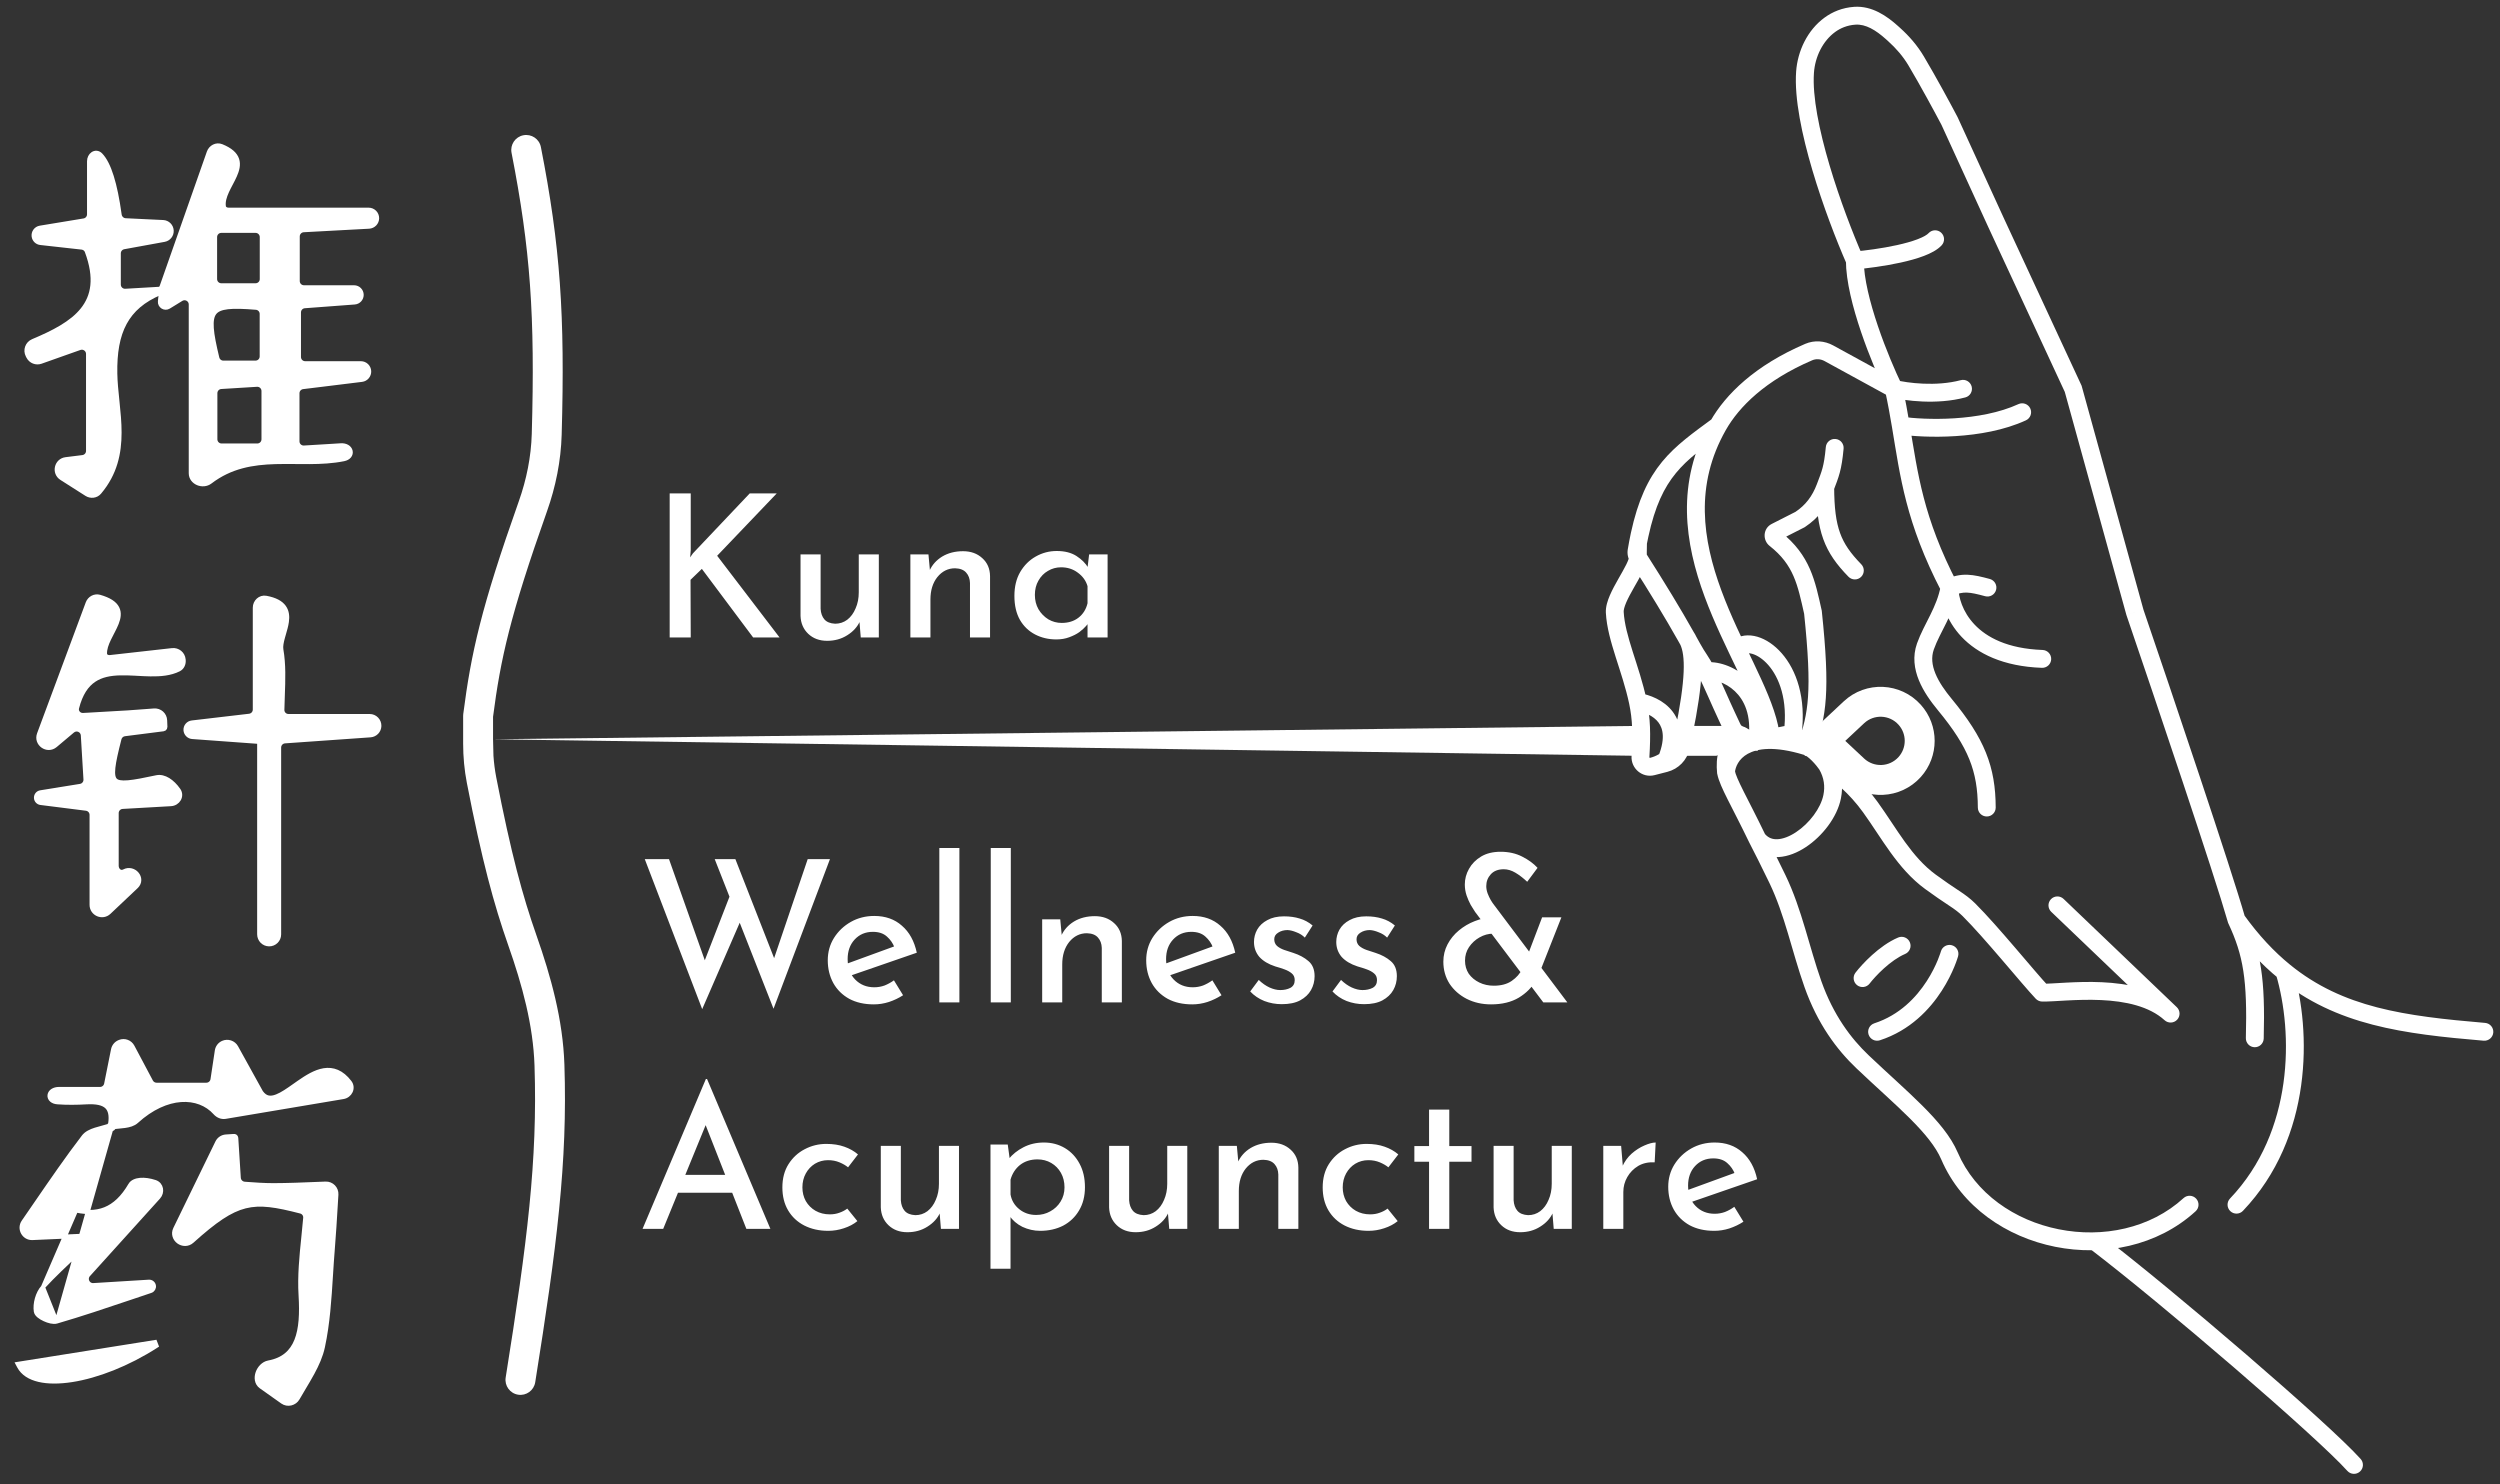
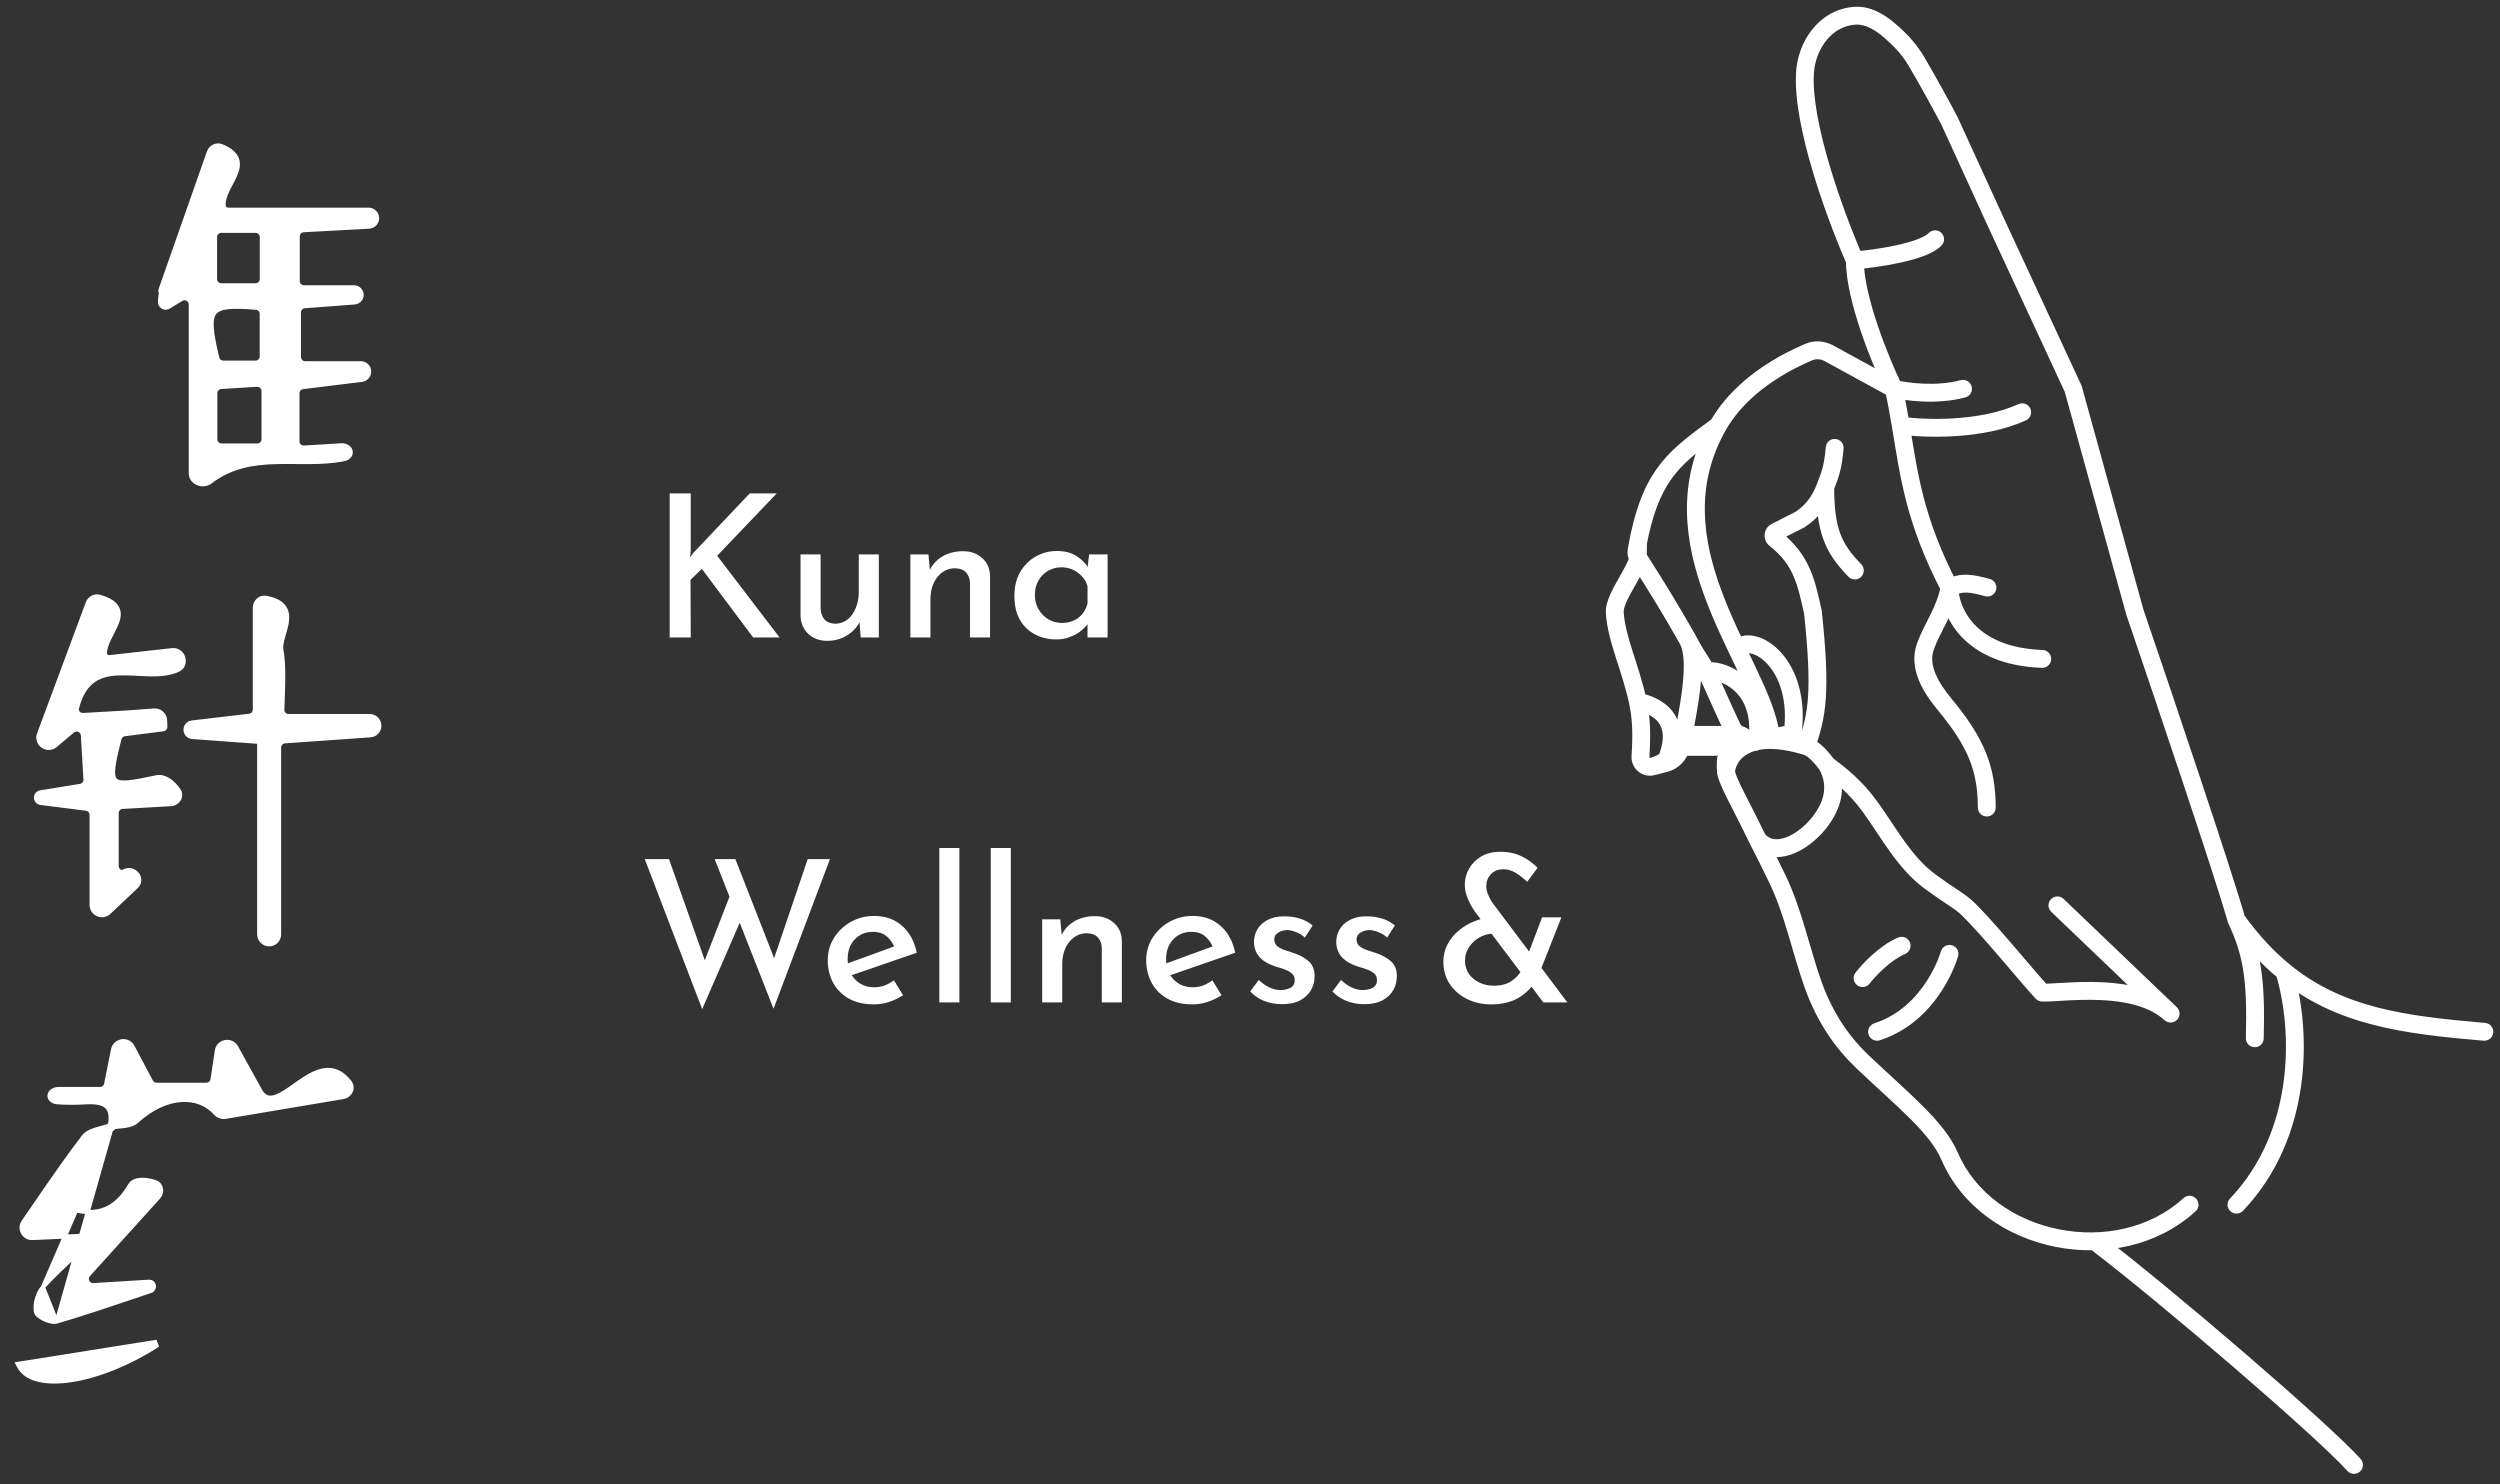
<svg xmlns="http://www.w3.org/2000/svg" width="160" height="95" viewBox="0 0 160 95" fill="none">
  <rect x="0" y="0" width="160" height="95" fill="#333333" stroke="none" />
-   <path fill-rule="evenodd" clip-rule="evenodd" d="M33.494 8.657C34.013 8.555 34.516 8.893 34.617 9.412C35.855 15.737 36.166 20.134 35.947 27.822C35.899 29.504 35.564 31.155 35.008 32.723C32.642 39.402 32.035 42.176 31.555 45.876V46.459V47.313L31.581 48.373C31.613 48.836 31.672 49.296 31.759 49.748C32.706 54.624 33.45 57.351 34.336 59.87C35.257 62.489 36.027 65.257 36.122 68.139C36.329 74.398 35.635 79.804 34.254 88.466C34.17 88.988 33.68 89.344 33.158 89.26C32.636 89.177 32.28 88.686 32.363 88.164C33.743 79.512 34.409 74.263 34.209 68.202C34.123 65.608 33.427 63.056 32.53 60.505C31.604 57.871 30.838 55.048 29.88 50.113C29.719 49.282 29.641 48.435 29.641 47.594V45.814C29.641 45.773 29.644 45.733 29.649 45.692C30.151 41.793 30.792 38.889 33.203 32.084C33.699 30.685 33.991 29.231 34.033 27.767C34.249 20.192 33.944 15.94 32.739 9.78C32.637 9.261 32.975 8.758 33.494 8.657ZM104.86 48.373L31.555 47.313L104.86 46.459V48.373ZM121.508 46.385C120.931 45.74 119.936 45.696 119.303 46.288L118.098 47.416L119.303 48.544C119.936 49.135 120.931 49.091 121.508 48.447C122.034 47.86 122.034 46.971 121.508 46.385ZM116.319 46.459L117.996 44.89C119.411 43.565 121.64 43.663 122.934 45.107C124.112 46.421 124.112 48.411 122.934 49.725C121.64 51.168 119.411 51.266 117.996 49.942L116.319 48.373H115.504V46.459H116.319Z" fill="white" />
  <path d="M107.932 46.459V48.373H109.836C110.382 48.163 111.674 47.805 112.479 48.058L112.788 47.21L111.788 46.599C111.638 46.507 111.465 46.459 111.289 46.459H107.932Z" fill="white" />
  <path fill-rule="evenodd" clip-rule="evenodd" d="M107.906 40.744C107.962 40.828 108.014 40.919 108.06 41.019C108.009 40.928 107.958 40.836 107.906 40.744ZM104.822 35.35C104.791 35.146 104.794 34.938 104.833 34.732C104.825 34.927 104.822 35.132 104.822 35.35Z" fill="#D9D9D9" />
  <path d="M126.582 51.686C126.583 52.002 126.84 52.257 127.156 52.255C127.471 52.254 127.726 51.997 127.725 51.681L126.582 51.686ZM158.952 66.605C159.266 66.631 159.543 66.398 159.57 66.084C159.596 65.769 159.363 65.492 159.048 65.466L158.952 66.605ZM143.135 58.863L142.585 59.019L142.598 59.063L142.617 59.105L143.135 58.863ZM143.735 66.436C143.727 66.751 143.976 67.014 144.291 67.022C144.607 67.031 144.869 66.781 144.878 66.466L143.735 66.436ZM127.048 38.157C127.352 38.24 127.666 38.06 127.749 37.755C127.832 37.451 127.652 37.137 127.347 37.054L127.048 38.157ZM124.767 73.982L125.293 73.757L124.767 73.982ZM117.99 28.716C118.019 28.402 117.788 28.123 117.473 28.094C117.159 28.065 116.881 28.297 116.852 28.611L117.99 28.716ZM115.21 33.247L115.469 33.757L115.499 33.741L115.527 33.722L115.21 33.247ZM109.957 27.238L110.454 27.52L110.454 27.52L109.957 27.238ZM104.934 34.236L104.375 34.115L104.375 34.115L104.934 34.236ZM108.298 41.45L108.8 41.176L108.8 41.176L108.298 41.45ZM115.607 47.759L115.44 48.306L115.448 48.308L115.455 48.31L115.607 47.759ZM116.029 39.185L116.597 39.126L116.594 39.093L116.587 39.06L116.029 39.185ZM110.517 45.84L111.034 45.597L111.034 45.597L110.517 45.84ZM107.906 40.744L107.408 41.024L107.408 41.024L107.906 40.744ZM113.235 46.541L112.677 46.663L112.677 46.664L113.235 46.541ZM112.621 47.308L112.45 46.762L112.379 46.785L112.316 46.825L112.621 47.308ZM112.467 47.405L112.507 47.975L112.651 47.965L112.772 47.888L112.467 47.405ZM110.868 46.592L111.387 46.351L111.387 46.351L110.868 46.592ZM107.749 46.976L107.19 46.861L107.19 46.861L107.749 46.976ZM104.99 48.424L104.419 48.389L104.419 48.389L104.99 48.424ZM104.822 35.35L105.394 35.349L105.394 35.349L104.822 35.35ZM119.204 67.957L118.81 68.371L118.81 68.371L119.204 67.957ZM114.015 47.089L113.892 46.531L113.892 46.531L114.015 47.089ZM113.236 46.541L113.794 46.42L113.794 46.418L113.236 46.541ZM103.346 39.185L103.916 39.155L103.916 39.155L103.346 39.185ZM116.815 31.187L116.281 30.984L116.281 30.984L116.815 31.187ZM118.302 36.911C118.522 37.137 118.884 37.142 119.11 36.922C119.336 36.701 119.34 36.339 119.12 36.113L118.302 36.911ZM124.767 7.739L125.287 7.501L125.28 7.487L125.273 7.473L124.767 7.739ZM127.776 14.311L127.257 14.549L127.258 14.551L127.776 14.311ZM132.684 24.883L133.235 24.731L133.222 24.685L133.202 24.642L132.684 24.883ZM136.634 39.185L136.083 39.337L136.088 39.354L136.093 39.37L136.634 39.185ZM146.206 62.188L146.567 61.745L146.567 61.745L146.206 62.188ZM142.721 76.706C142.503 76.935 142.512 77.296 142.741 77.514C142.969 77.732 143.331 77.723 143.549 77.494L142.721 76.706ZM124.268 15.698C124.482 15.465 124.467 15.104 124.234 14.89C124.002 14.676 123.641 14.691 123.427 14.924L124.268 15.698ZM121.649 27.238L121.086 27.332L121.086 27.332L121.649 27.238ZM129.658 26.902C129.945 26.77 130.07 26.431 129.939 26.144C129.807 25.857 129.467 25.732 129.181 25.863L129.658 26.902ZM125.781 25.435C126.086 25.354 126.267 25.041 126.186 24.735C126.104 24.43 125.791 24.249 125.486 24.331L125.781 25.435ZM130.684 42.741C131 42.752 131.265 42.506 131.276 42.19C131.288 41.875 131.041 41.61 130.726 41.598L130.684 42.741ZM150.23 94.137C150.441 94.372 150.802 94.391 151.037 94.18C151.272 93.97 151.292 93.608 151.081 93.373L150.23 94.137ZM140.519 77.522C140.752 77.309 140.769 76.948 140.556 76.715C140.343 76.482 139.981 76.465 139.748 76.678L140.519 77.522ZM130.705 63.528L130.289 63.92C130.394 64.031 130.54 64.096 130.693 64.099L130.705 63.528ZM138.919 64.872L138.535 65.295C138.767 65.505 139.124 65.49 139.338 65.261C139.551 65.033 139.541 64.675 139.314 64.459L138.919 64.872ZM132.069 57.53C131.841 57.312 131.479 57.32 131.261 57.548C131.043 57.776 131.051 58.138 131.279 58.356L132.069 57.53ZM125.318 61.199C125.403 60.895 125.225 60.58 124.92 60.495C124.616 60.411 124.301 60.589 124.217 60.893L125.318 61.199ZM119.956 65.492C119.655 65.59 119.491 65.912 119.589 66.212C119.687 66.512 120.01 66.676 120.31 66.579L119.956 65.492ZM118.751 62.251C118.558 62.502 118.606 62.861 118.856 63.053C119.106 63.245 119.465 63.198 119.657 62.947L118.751 62.251ZM121.927 61.054C122.218 60.931 122.354 60.596 122.23 60.305C122.107 60.014 121.772 59.878 121.481 60.002L121.927 61.054ZM104.825 44.916L104.266 45.035L104.825 44.916ZM110.463 49.414L109.894 49.47L109.896 49.497L109.902 49.523L110.463 49.414ZM112.467 53.673L111.953 53.922L111.956 53.929L111.96 53.936L112.467 53.673ZM112.534 53.76L112.104 54.137L112.534 53.76ZM126.003 58.217L126.406 57.812L126.003 58.217ZM125.086 57.5L125.399 57.022L125.086 57.5ZM121.22 2.208L120.838 2.633L121.22 2.208ZM122.635 3.901L123.126 3.609L122.635 3.901ZM115.757 22.533L115.531 22.008L115.757 22.533ZM117.115 1.583L116.779 1.121L117.115 1.583ZM121.078 2.081L120.697 2.506L121.078 2.081ZM107.574 47.806L107.015 47.685L107.574 47.806ZM123.552 56.439L123.214 56.9L123.552 56.439ZM113.611 34.492L113.964 34.043L113.611 34.492ZM113.648 34.041L113.907 34.551L113.907 34.551L113.648 34.041ZM116.023 62.975L115.485 63.165L116.023 62.975ZM113.757 56.261L113.242 56.509L113.757 56.261ZM124.472 45.098L124.913 44.734L124.472 45.098ZM123.227 41.369L123.766 41.561L123.227 41.369ZM104.741 35.251L104.178 35.155L104.741 35.251ZM127.725 51.681C127.72 50.391 127.547 49.281 127.097 48.168C126.65 47.061 125.943 45.982 124.913 44.734L124.031 45.462C125.023 46.663 125.651 47.64 126.037 48.596C126.42 49.544 126.577 50.504 126.582 51.686L127.725 51.681ZM123.766 41.561C123.964 41.003 124.252 40.493 124.568 39.852C124.874 39.233 125.18 38.535 125.33 37.707L124.205 37.504C124.084 38.174 123.833 38.758 123.543 39.347C123.263 39.914 122.917 40.537 122.689 41.178L123.766 41.561ZM142.617 59.105C143.579 61.16 143.832 62.719 143.735 66.436L144.878 66.466C144.977 62.663 144.721 60.903 143.653 58.621L142.617 59.105ZM125.011 38.123C125.347 37.964 125.604 37.916 125.879 37.926C126.179 37.936 126.521 38.014 127.048 38.157L127.347 37.054C126.83 36.914 126.368 36.799 125.918 36.783C125.444 36.767 125.008 36.861 124.524 37.089L125.011 38.123ZM105.493 34.357C105.919 32.383 106.504 31.195 107.258 30.278C108.028 29.34 108.996 28.655 110.296 27.698L109.618 26.777C108.361 27.703 107.256 28.48 106.375 29.552C105.477 30.645 104.829 32.014 104.375 34.115L105.493 34.357ZM114.367 47.381C114.453 47.453 114.61 47.604 114.788 47.776C114.946 47.929 115.137 48.115 115.249 48.205L115.965 47.314C115.905 47.266 115.766 47.132 115.583 46.955C115.421 46.798 115.226 46.609 115.099 46.503L114.367 47.381ZM115.461 39.245C115.728 41.802 115.794 43.398 115.713 44.596C115.633 45.776 115.409 46.585 115.067 47.572L116.147 47.946C116.508 46.903 116.764 45.99 116.853 44.673C116.941 43.375 116.867 41.7 116.597 39.126L115.461 39.245ZM113.258 34.941C114.803 36.156 115.046 37.42 115.471 39.311L116.587 39.06C116.169 37.201 115.867 35.538 113.964 34.043L113.258 34.941ZM113.907 34.551L115.469 33.757L114.951 32.738L113.389 33.532L113.907 34.551ZM105.304 35.347C105.333 35.181 105.37 34.967 105.394 34.84L104.272 34.625C104.245 34.766 104.206 34.99 104.178 35.155L105.304 35.347ZM105.394 34.84C105.426 34.673 105.459 34.513 105.493 34.357L104.375 34.115C104.34 34.281 104.305 34.45 104.272 34.625L105.394 34.84ZM109.46 26.955C107.217 30.902 107.841 34.786 109.093 38.18C109.717 39.872 110.508 41.47 111.189 42.898C111.88 44.349 112.444 45.599 112.677 46.663L113.794 46.419C113.528 45.204 112.901 43.835 112.221 42.407C111.529 40.956 110.767 39.415 110.166 37.784C108.967 34.535 108.45 31.046 110.454 27.52L109.46 26.955ZM112.316 46.825L112.162 46.921L112.772 47.888L112.926 47.791L112.316 46.825ZM112.427 46.834C112.285 46.844 112.042 46.798 111.8 46.681C111.548 46.559 111.42 46.422 111.387 46.351L110.35 46.833C110.544 47.25 110.947 47.538 111.303 47.71C111.669 47.887 112.112 48.002 112.507 47.975L112.427 46.834ZM111.387 46.351C111.267 46.094 111.15 45.843 111.034 45.597L110 46.084C110.115 46.328 110.232 46.578 110.35 46.833L111.387 46.351ZM108.8 41.176C108.72 41.031 108.64 40.886 108.559 40.741L107.561 41.297C107.641 41.441 107.719 41.583 107.797 41.725L108.8 41.176ZM107.541 41.258C107.69 41.583 107.791 42.102 107.753 43.007C107.715 43.908 107.542 45.141 107.19 46.861L108.309 47.091C108.666 45.347 108.853 44.045 108.895 43.055C108.936 42.069 108.837 41.342 108.579 40.78L107.541 41.258ZM107.19 46.861C107.026 47.659 106.409 48.295 105.606 48.502L105.891 49.609C107.103 49.297 108.055 48.331 108.309 47.091L107.19 46.861ZM105.606 48.502C105.598 48.504 105.594 48.503 105.591 48.502C105.587 48.501 105.582 48.499 105.576 48.494C105.57 48.489 105.566 48.483 105.563 48.478C105.561 48.474 105.56 48.468 105.56 48.459L104.419 48.389C104.371 49.182 105.108 49.81 105.891 49.609L105.606 48.502ZM105.387 35.264C105.366 35.122 105.368 34.979 105.394 34.84L104.272 34.625C104.22 34.897 104.217 35.17 104.257 35.435L105.387 35.264ZM125.293 73.757C124.849 72.723 124.014 71.743 123.025 70.757C122.044 69.776 120.814 68.698 119.598 67.542L118.81 68.371C120.085 69.582 121.239 70.588 122.218 71.565C123.189 72.535 123.89 73.386 124.242 74.207L125.293 73.757ZM119.598 67.542C118.46 66.462 117.332 64.961 116.562 62.784L115.485 63.165C116.32 65.528 117.556 67.179 118.81 68.371L119.598 67.542ZM114.137 47.647C114.13 47.649 114.167 47.641 114.265 47.666C114.357 47.688 114.47 47.731 114.596 47.792C114.848 47.915 115.097 48.083 115.249 48.205L115.965 47.314C115.756 47.146 115.435 46.929 115.095 46.764C114.924 46.681 114.735 46.605 114.542 46.556C114.356 46.51 114.125 46.48 113.892 46.531L114.137 47.647ZM113.794 46.418L113.793 46.418L112.677 46.664L112.678 46.665L113.794 46.418ZM103.916 39.155C103.911 39.047 103.952 38.852 104.081 38.551C104.205 38.265 104.378 37.948 104.567 37.615C104.75 37.293 104.952 36.947 105.104 36.639C105.243 36.358 105.402 35.992 105.396 35.654L104.253 35.672C104.253 35.671 104.252 35.71 104.221 35.803C104.191 35.891 104.144 36.001 104.079 36.133C103.946 36.402 103.768 36.706 103.573 37.051C103.384 37.384 103.182 37.749 103.032 38.099C102.887 38.436 102.755 38.834 102.775 39.216L103.916 39.155ZM104.343 35.971C105.604 37.945 106.569 39.535 107.408 41.024L108.404 40.464C107.552 38.95 106.574 37.341 105.307 35.355L104.343 35.971ZM107.432 41.064C107.471 41.121 107.507 41.185 107.541 41.258L108.579 40.78C108.52 40.652 108.454 40.534 108.38 40.424L107.432 41.064ZM104.262 34.709C104.254 34.913 104.25 35.127 104.251 35.35L105.394 35.349C105.393 35.138 105.397 34.94 105.404 34.755L104.262 34.709ZM105.396 35.654C105.395 35.55 105.394 35.448 105.394 35.349L104.251 35.35C104.251 35.455 104.252 35.563 104.253 35.672L105.396 35.654ZM114.624 46.381C114.363 46.432 114.119 46.481 113.892 46.531L114.137 47.647C114.35 47.6 114.583 47.554 114.843 47.503L114.624 46.381ZM108.132 47.928C108.195 47.638 108.254 47.359 108.309 47.091L107.19 46.861C107.136 47.124 107.078 47.399 107.015 47.685L108.132 47.928ZM108.559 40.741C108.508 40.649 108.456 40.556 108.404 40.464L107.408 41.024C107.459 41.116 107.51 41.207 107.561 41.297L108.559 40.741ZM112.677 46.663C112.679 46.674 112.678 46.679 112.678 46.681C112.677 46.684 112.675 46.69 112.668 46.698C112.655 46.714 112.625 46.735 112.581 46.738L112.661 47.878C113.354 47.829 113.965 47.202 113.794 46.42L112.677 46.663ZM112.467 46.833H111.244V47.976H112.467V46.833ZM111.763 47.166C111.635 46.888 111.51 46.616 111.387 46.351L110.35 46.833C110.473 47.096 110.597 47.366 110.724 47.643L111.763 47.166ZM112.791 47.853C112.789 47.854 112.803 47.85 112.843 47.842C112.879 47.835 112.925 47.827 112.981 47.818C113.093 47.8 113.228 47.781 113.372 47.762C113.638 47.726 113.968 47.684 114.137 47.647L113.892 46.531C113.784 46.554 113.526 46.588 113.219 46.629C113.076 46.648 112.928 46.669 112.802 46.689C112.688 46.707 112.55 46.731 112.45 46.762L112.791 47.853ZM115.527 33.722C116.411 33.132 116.978 32.367 117.349 31.39L116.281 30.984C115.985 31.763 115.559 32.327 114.892 32.772L115.527 33.722ZM117.349 31.39C117.506 30.977 117.641 30.641 117.746 30.246C117.853 29.845 117.928 29.392 117.99 28.716L116.852 28.611C116.793 29.252 116.726 29.635 116.642 29.952C116.555 30.276 116.448 30.543 116.281 30.984L117.349 31.39ZM116.243 31.189C116.249 32.563 116.363 33.601 116.689 34.501C117.018 35.413 117.547 36.137 118.302 36.911L119.12 36.113C118.432 35.407 118.018 34.818 117.764 34.113C117.505 33.395 117.392 32.511 117.386 31.184L116.243 31.189ZM115.531 22.008C112.327 23.382 110.442 25.228 109.46 26.955L110.454 27.52C111.295 26.04 112.972 24.349 115.982 23.058L115.531 22.008ZM121.479 24.381L117.319 22.105L116.771 23.108L120.93 25.384L121.479 24.381ZM121.719 24.633C121.312 23.795 120.698 22.378 120.187 20.87C119.671 19.348 119.282 17.797 119.282 16.668H118.139C118.139 17.996 118.582 19.696 119.105 21.238C119.633 22.795 120.265 24.256 120.69 25.132L121.719 24.633ZM119.234 16.439C118.587 14.96 117.742 12.776 117.088 10.568C116.428 8.34 115.986 6.162 116.092 4.663L114.952 4.582C114.831 6.303 115.328 8.651 115.992 10.892C116.661 13.153 117.524 15.382 118.187 16.897L119.234 16.439ZM120.697 2.506L120.838 2.633L121.602 1.783L121.46 1.655L120.697 2.506ZM124.248 7.977L127.257 14.549L128.296 14.073L125.287 7.501L124.248 7.977ZM127.258 14.551L132.165 25.123L133.202 24.642L128.295 14.07L127.258 14.551ZM132.133 25.035L136.083 39.337L137.185 39.033L133.235 24.731L132.133 25.035ZM136.093 39.37C137.902 44.669 141.724 55.991 142.585 59.019L143.685 58.707C142.813 55.642 138.978 44.282 137.175 39.001L136.093 39.37ZM142.671 59.196C143.677 60.598 144.73 61.724 145.845 62.631L146.567 61.745C145.539 60.908 144.553 59.859 143.599 58.53L142.671 59.196ZM145.845 62.631C149.532 65.632 153.808 66.169 158.952 66.605L159.048 65.466C153.884 65.028 149.949 64.497 146.567 61.745L145.845 62.631ZM145.658 62.351C146.77 66.095 146.811 72.411 142.721 76.706L143.549 77.494C148.029 72.789 147.929 65.984 146.754 62.025L145.658 62.351ZM118.759 17.238C119.48 17.176 120.606 17.034 121.653 16.803C122.176 16.687 122.694 16.547 123.136 16.377C123.56 16.215 123.99 15.999 124.268 15.698L123.427 14.924C123.337 15.022 123.116 15.161 122.728 15.31C122.358 15.451 121.901 15.578 121.407 15.687C120.421 15.904 119.347 16.041 118.663 16.099L118.759 17.238ZM125.275 37.343C123.068 33.088 122.748 30.327 122.213 27.143L121.086 27.332C121.619 30.51 121.961 33.437 124.26 37.869L125.275 37.343ZM122.213 27.143C122.085 26.382 121.945 25.595 121.763 24.761L120.646 25.005C120.822 25.812 120.959 26.578 121.086 27.332L122.213 27.143ZM121.568 27.803C122.358 27.917 123.687 28.005 125.154 27.911C126.617 27.819 128.263 27.543 129.658 26.902L129.181 25.863C127.964 26.422 126.476 26.682 125.082 26.771C123.693 26.859 122.443 26.774 121.731 26.672L121.568 27.803ZM121.066 25.437C121.88 25.641 123.939 25.926 125.781 25.435L125.486 24.331C123.899 24.754 122.053 24.506 121.343 24.328L121.066 25.437ZM124.196 37.607C124.198 38.468 124.546 39.709 125.544 40.761C126.555 41.825 128.19 42.651 130.684 42.741L130.726 41.598C128.477 41.517 127.144 40.786 126.373 39.973C125.589 39.148 125.34 38.194 125.339 37.605L124.196 37.607ZM133.718 79.896C136.062 81.684 139.7 84.697 143.005 87.544C146.322 90.402 149.26 93.056 150.23 94.137L151.081 93.373C150.051 92.226 147.05 89.52 143.751 86.678C140.44 83.825 136.782 80.795 134.411 78.987L133.718 79.896ZM124.242 74.207C125.546 77.249 128.424 79.172 131.535 79.795C134.646 80.417 138.075 79.757 140.519 77.522L139.748 76.678C137.621 78.624 134.582 79.239 131.76 78.674C128.938 78.109 126.419 76.384 125.293 73.757L124.242 74.207ZM130.693 64.099C131.078 64.107 131.669 64.063 132.3 64.029C132.952 63.995 133.698 63.969 134.465 64.004C136.024 64.075 137.547 64.397 138.535 65.295L139.304 64.449C138.006 63.271 136.136 62.936 134.517 62.862C133.694 62.824 132.904 62.853 132.24 62.888C131.553 62.924 131.046 62.964 130.717 62.957L130.693 64.099ZM139.314 64.459L132.069 57.53L131.279 58.356L138.524 65.285L139.314 64.459ZM124.767 61.046C124.217 60.893 124.217 60.893 124.217 60.892C124.217 60.892 124.217 60.892 124.217 60.892C124.217 60.892 124.217 60.892 124.217 60.892C124.217 60.892 124.217 60.892 124.217 60.892C124.217 60.893 124.216 60.894 124.216 60.897C124.214 60.902 124.212 60.91 124.208 60.922C124.201 60.945 124.189 60.982 124.173 61.03C124.141 61.126 124.09 61.268 124.017 61.444C123.872 61.796 123.643 62.278 123.309 62.794C122.64 63.829 121.575 64.964 119.956 65.492L120.31 66.579C122.262 65.943 123.514 64.583 124.269 63.414C124.648 62.828 124.908 62.281 125.074 61.88C125.157 61.678 125.217 61.513 125.256 61.395C125.276 61.336 125.291 61.289 125.301 61.256C125.306 61.24 125.31 61.226 125.313 61.217C125.314 61.212 125.315 61.208 125.316 61.205C125.317 61.203 125.317 61.202 125.317 61.201C125.318 61.201 125.318 61.2 125.318 61.2C125.318 61.2 125.318 61.199 125.318 61.199C125.318 61.199 125.318 61.199 124.767 61.046ZM119.657 62.947C119.828 62.725 120.16 62.347 120.576 61.972C120.996 61.594 121.47 61.248 121.927 61.054L121.481 60.002C120.859 60.265 120.275 60.704 119.811 61.123C119.343 61.545 118.964 61.974 118.751 62.251L119.657 62.947ZM125.6 58.622C126.3 59.318 127.232 60.385 128.116 61.416C128.987 62.432 129.819 63.421 130.289 63.92L131.121 63.136C130.675 62.663 129.875 61.711 128.984 60.672C128.105 59.647 127.143 58.544 126.406 57.812L125.6 58.622ZM111.614 41.885C111.686 41.824 111.852 41.76 112.155 41.849C112.453 41.937 112.821 42.164 113.171 42.563C113.86 43.352 114.436 44.78 114.166 46.869L115.3 47.015C115.605 44.649 114.966 42.88 114.031 41.811C113.569 41.282 113.023 40.914 112.478 40.753C111.938 40.594 111.331 40.625 110.873 41.015L111.614 41.885ZM111.034 45.597C110.665 44.816 110.091 43.46 109.71 42.707L108.69 43.223C109.072 43.978 109.586 45.206 110 46.084L111.034 45.597ZM109.71 42.707C109.524 42.339 109.379 42.111 109.238 41.894C109.101 41.684 108.974 41.494 108.8 41.176L107.797 41.725C107.995 42.087 108.146 42.311 108.28 42.518C108.41 42.717 108.53 42.906 108.69 43.223L109.71 42.707ZM109.282 43.53C109.643 43.478 110.405 43.644 111.031 44.237C111.622 44.796 112.109 45.759 111.901 47.33L113.034 47.48C113.286 45.577 112.696 44.239 111.817 43.407C110.973 42.607 109.871 42.29 109.118 42.399L109.282 43.53ZM105.56 48.459C105.649 47.001 105.631 45.963 105.384 44.798L104.266 45.035C104.482 46.056 104.505 46.978 104.419 48.389L105.56 48.459ZM105.384 44.798C105.147 43.683 104.788 42.636 104.492 41.702C104.19 40.748 103.957 39.918 103.916 39.155L102.775 39.216C102.824 40.142 103.102 41.098 103.402 42.047C103.709 43.017 104.044 43.991 104.266 45.035L105.384 44.798ZM105.891 49.609L106.711 49.398L106.426 48.291L105.606 48.502L105.891 49.609ZM104.722 45.479C105.239 45.574 105.82 45.808 106.143 46.24C106.429 46.622 106.625 47.314 106.047 48.611L107.091 49.077C107.775 47.542 107.673 46.376 107.058 45.555C106.481 44.784 105.559 44.47 104.928 44.354L104.722 45.479ZM117.451 2.046C117.789 1.8 118.218 1.614 118.749 1.578L118.672 0.437C117.905 0.489 117.273 0.762 116.779 1.121L117.451 2.046ZM125.273 7.473C124.828 6.627 123.905 4.92 123.126 3.609L122.144 4.193C122.908 5.479 123.82 7.167 124.262 8.005L125.273 7.473ZM111.031 49.359C110.944 48.47 111.151 48.067 111.471 47.929L111.016 46.88C109.941 47.346 109.801 48.52 109.894 49.47L111.031 49.359ZM111.033 49.454C111.058 49.094 111.27 48.567 111.862 48.241C112.46 47.911 113.551 47.728 115.44 48.306L115.774 47.213C113.726 46.586 112.282 46.704 111.31 47.24C110.333 47.778 109.941 48.681 109.892 49.374L111.033 49.454ZM125.399 57.022C124.96 56.734 124.425 56.37 123.889 55.977L123.214 56.9C123.769 57.306 124.32 57.682 124.773 57.979L125.399 57.022ZM116.58 49.405C117.403 50.022 118.33 50.734 119.236 51.988L120.162 51.319C119.151 49.919 118.108 49.122 117.265 48.49L116.58 49.405ZM117.393 48.624C117.26 48.43 117.032 48.139 116.766 47.873C116.518 47.625 116.158 47.319 115.759 47.209L115.455 48.31C115.549 48.336 115.73 48.454 115.958 48.682C116.168 48.891 116.352 49.126 116.452 49.271L117.393 48.624ZM109.902 49.523C109.988 49.967 110.241 50.506 110.572 51.167C110.918 51.858 111.377 52.73 111.953 53.922L112.982 53.425C112.403 52.225 111.928 51.321 111.594 50.655C111.246 49.96 111.074 49.566 111.024 49.305L109.902 49.523ZM116.427 49.233C116.745 49.784 116.808 50.333 116.698 50.878L117.818 51.105C117.98 50.304 117.882 49.469 117.418 48.662L116.427 49.233ZM111.993 53.992C112.026 54.041 112.063 54.09 112.104 54.137L112.963 53.383C112.957 53.375 112.949 53.366 112.942 53.354L111.993 53.992ZM111.96 53.936C112.259 54.514 112.744 55.474 113.242 56.509L114.272 56.014C113.769 54.967 113.279 53.997 112.975 53.41L111.96 53.936ZM116.698 50.878C116.527 51.723 115.805 52.691 114.943 53.26C114.519 53.541 114.108 53.692 113.766 53.71C113.446 53.727 113.181 53.631 112.963 53.383L112.104 54.137C112.578 54.676 113.197 54.885 113.827 54.852C114.436 54.819 115.042 54.565 115.574 54.214C116.625 53.519 117.574 52.315 117.818 51.105L116.698 50.878ZM126.406 57.812C126.09 57.498 125.739 57.244 125.399 57.022L124.773 57.979C125.086 58.183 125.364 58.388 125.6 58.622L126.406 57.812ZM120.838 2.633C121.354 3.096 121.8 3.615 122.144 4.193L123.126 3.609C122.714 2.915 122.188 2.309 121.602 1.783L120.838 2.633ZM115.982 23.058C116.226 22.953 116.517 22.969 116.771 23.108L117.319 22.105C116.778 21.809 116.12 21.755 115.531 22.008L115.982 23.058ZM105.606 48.502C105.598 48.504 105.594 48.503 105.591 48.502C105.587 48.501 105.582 48.499 105.576 48.494C105.57 48.489 105.566 48.483 105.563 48.478C105.561 48.474 105.56 48.468 105.56 48.459L104.419 48.389C104.371 49.182 105.108 49.81 105.891 49.609L105.606 48.502ZM116.092 4.663C116.164 3.63 116.66 2.621 117.451 2.046L116.779 1.121C115.67 1.927 115.044 3.272 114.952 4.582L116.092 4.663ZM121.46 1.655C120.774 1.039 119.818 0.36 118.672 0.437L118.749 1.578C119.399 1.534 120.045 1.92 120.697 2.506L121.46 1.655ZM107.015 47.685C106.951 47.979 106.724 48.214 106.426 48.291L106.711 49.398C107.421 49.215 107.975 48.651 108.132 47.928L107.015 47.685ZM123.889 55.977C123.122 55.416 122.503 54.694 121.916 53.883C121.623 53.477 121.342 53.055 121.054 52.622C120.767 52.192 120.473 51.75 120.162 51.319L119.236 51.988C119.532 52.398 119.814 52.822 120.102 53.255C120.389 53.685 120.681 54.126 120.99 54.552C121.608 55.407 122.308 56.237 123.214 56.9L123.889 55.977ZM113.964 34.043C114.118 34.164 114.13 34.438 113.907 34.551L113.389 33.532C112.82 33.821 112.797 34.58 113.258 34.941L113.964 34.043ZM116.562 62.784C116.174 61.686 115.872 60.569 115.526 59.417C115.184 58.277 114.805 57.122 114.272 56.014L113.242 56.509C113.734 57.533 114.094 58.619 114.431 59.745C114.765 60.858 115.084 62.032 115.485 63.165L116.562 62.784ZM124.913 44.734C124.478 44.208 124.092 43.659 123.867 43.108C123.645 42.565 123.591 42.053 123.766 41.561L122.689 41.178C122.393 42.01 122.515 42.821 122.809 43.54C123.099 44.251 123.571 44.904 124.031 45.462L124.913 44.734ZM104.178 35.155C104.129 35.439 104.189 35.73 104.343 35.971L105.307 35.355C105.304 35.352 105.304 35.349 105.304 35.347L104.178 35.155Z" fill="white" />
  <path d="M44.207 35.213L44.169 35.671L44.346 35.416L47.984 31.576H49.713L45.898 35.569L49.891 40.796H48.2L44.919 36.408L44.194 37.108L44.207 40.796H42.859V31.576H44.207V35.213ZM52.938 41.012C52.447 41.012 52.044 40.864 51.73 40.567C51.417 40.27 51.251 39.889 51.234 39.422V35.48H52.519V38.965C52.536 39.244 52.616 39.469 52.76 39.639C52.905 39.808 53.133 39.901 53.447 39.918C53.735 39.918 53.994 39.834 54.223 39.664C54.452 39.486 54.63 39.244 54.757 38.939C54.893 38.634 54.961 38.291 54.961 37.909V35.48H56.245V40.796H55.088L54.986 39.55L55.037 39.753C54.876 40.118 54.604 40.419 54.223 40.656C53.85 40.893 53.422 41.012 52.938 41.012ZM59.421 35.48L59.535 36.714L59.484 36.536C59.654 36.154 59.925 35.849 60.298 35.62C60.68 35.391 61.125 35.277 61.634 35.277C62.134 35.277 62.545 35.425 62.867 35.722C63.189 36.01 63.355 36.392 63.363 36.866V40.796H62.079V37.311C62.07 37.04 61.99 36.82 61.837 36.65C61.685 36.472 61.447 36.379 61.125 36.37C60.676 36.37 60.298 36.557 59.993 36.93C59.696 37.303 59.548 37.782 59.548 38.367V40.796H58.264V35.48H59.421ZM67.605 40.923C67.105 40.923 66.651 40.817 66.245 40.605C65.838 40.393 65.516 40.084 65.278 39.677C65.041 39.261 64.922 38.748 64.922 38.138C64.922 37.544 65.045 37.036 65.291 36.612C65.545 36.179 65.876 35.849 66.283 35.62C66.698 35.383 67.147 35.264 67.631 35.264C68.139 35.264 68.559 35.37 68.89 35.582C69.22 35.794 69.475 36.048 69.653 36.345L69.576 36.548L69.704 35.48H70.886V40.796H69.602V39.448L69.729 39.766C69.695 39.834 69.623 39.931 69.513 40.058C69.403 40.185 69.259 40.317 69.081 40.453C68.903 40.58 68.686 40.69 68.432 40.783C68.186 40.876 67.91 40.923 67.605 40.923ZM67.949 39.867C68.373 39.867 68.729 39.757 69.017 39.537C69.314 39.308 69.509 38.998 69.602 38.608V37.515C69.5 37.167 69.293 36.879 68.979 36.65C68.674 36.421 68.317 36.307 67.91 36.307C67.605 36.307 67.326 36.383 67.071 36.536C66.817 36.68 66.613 36.888 66.461 37.159C66.308 37.422 66.232 37.727 66.232 38.074C66.232 38.413 66.308 38.719 66.461 38.99C66.622 39.261 66.834 39.477 67.097 39.639C67.359 39.791 67.644 39.867 67.949 39.867Z" fill="white" />
  <path d="M41.265 54.984H42.816L45.233 61.813L45.004 61.724L46.81 57.069L47.42 58.875L44.94 64.585L41.265 54.984ZM45.741 54.984H47.064L49.696 61.711L49.429 61.66L51.693 54.984H53.117L49.506 64.56L45.741 54.984ZM55.928 64.28C55.317 64.28 54.792 64.161 54.351 63.924C53.91 63.678 53.571 63.343 53.333 62.919C53.096 62.487 52.977 61.999 52.977 61.457C52.977 60.931 53.109 60.456 53.372 60.032C53.643 59.6 54.003 59.257 54.453 59.002C54.902 58.748 55.402 58.621 55.953 58.621C56.665 58.621 57.255 58.829 57.721 59.244C58.196 59.651 58.514 60.227 58.675 60.974L54.338 62.474L54.033 61.737L57.517 60.465L57.25 60.643C57.149 60.372 56.987 60.138 56.767 59.943C56.547 59.74 56.246 59.638 55.864 59.638C55.389 59.638 54.999 59.803 54.694 60.134C54.398 60.456 54.249 60.872 54.249 61.38C54.249 61.923 54.41 62.36 54.732 62.69C55.054 63.021 55.462 63.186 55.953 63.186C56.182 63.186 56.403 63.148 56.614 63.072C56.826 62.987 57.026 62.877 57.212 62.741L57.797 63.695C57.526 63.873 57.225 64.017 56.894 64.127C56.572 64.229 56.25 64.28 55.928 64.28ZM60.117 54.272H61.401V64.153H60.117V54.272ZM63.408 54.272H64.692V64.153H63.408V54.272ZM67.856 58.837L67.971 60.071L67.92 59.893C68.089 59.511 68.361 59.206 68.734 58.977C69.115 58.748 69.56 58.634 70.069 58.634C70.569 58.634 70.98 58.782 71.302 59.079C71.625 59.367 71.79 59.748 71.799 60.223V64.153H70.514V60.668C70.505 60.397 70.425 60.177 70.272 60.007C70.12 59.829 69.882 59.736 69.56 59.727C69.111 59.727 68.734 59.914 68.428 60.287C68.132 60.66 67.983 61.139 67.983 61.724V64.153H66.699V58.837H67.856ZM76.308 64.28C75.697 64.28 75.171 64.161 74.731 63.924C74.29 63.678 73.951 63.343 73.713 62.919C73.476 62.487 73.357 61.999 73.357 61.457C73.357 60.931 73.489 60.456 73.751 60.032C74.023 59.6 74.383 59.257 74.832 59.002C75.282 58.748 75.782 58.621 76.333 58.621C77.045 58.621 77.634 58.829 78.101 59.244C78.576 59.651 78.894 60.227 79.055 60.974L74.718 62.474L74.413 61.737L77.897 60.465L77.63 60.643C77.528 60.372 77.367 60.138 77.147 59.943C76.927 59.74 76.626 59.638 76.244 59.638C75.769 59.638 75.379 59.803 75.074 60.134C74.777 60.456 74.629 60.872 74.629 61.38C74.629 61.923 74.79 62.36 75.112 62.69C75.434 63.021 75.841 63.186 76.333 63.186C76.562 63.186 76.782 63.148 76.994 63.072C77.206 62.987 77.406 62.877 77.592 62.741L78.177 63.695C77.906 63.873 77.605 64.017 77.274 64.127C76.952 64.229 76.63 64.28 76.308 64.28ZM82.035 64.267C81.645 64.267 81.272 64.2 80.916 64.064C80.56 63.92 80.259 63.716 80.013 63.453L80.56 62.716C80.781 62.928 81.01 63.089 81.247 63.199C81.493 63.309 81.722 63.364 81.934 63.364C82.18 63.364 82.396 63.318 82.582 63.224C82.769 63.123 82.862 62.957 82.862 62.728C82.862 62.542 82.798 62.398 82.671 62.296C82.552 62.194 82.4 62.11 82.213 62.042C82.027 61.974 81.828 61.91 81.616 61.851C81.175 61.707 80.836 61.503 80.598 61.241C80.369 60.969 80.255 60.651 80.255 60.287C80.255 60.007 80.323 59.744 80.458 59.498C80.603 59.244 80.819 59.041 81.107 58.888C81.395 58.727 81.751 58.646 82.175 58.646C82.548 58.646 82.883 58.693 83.18 58.786C83.477 58.871 83.752 59.019 84.007 59.231L83.51 60.007C83.358 59.854 83.176 59.74 82.964 59.664C82.76 59.579 82.574 59.532 82.404 59.524C82.175 59.524 81.976 59.579 81.806 59.689C81.637 59.791 81.552 59.931 81.552 60.109C81.552 60.287 81.611 60.431 81.73 60.541C81.849 60.643 82.001 60.728 82.188 60.795C82.383 60.855 82.578 60.918 82.773 60.986C83.163 61.113 83.485 61.287 83.739 61.508C84.002 61.728 84.134 62.05 84.134 62.474C84.134 62.796 84.057 63.093 83.905 63.364C83.752 63.636 83.519 63.856 83.205 64.026C82.9 64.187 82.51 64.267 82.035 64.267ZM87.301 64.267C86.911 64.267 86.538 64.2 86.182 64.064C85.826 63.92 85.525 63.716 85.279 63.453L85.826 62.716C86.046 62.928 86.275 63.089 86.513 63.199C86.758 63.309 86.987 63.364 87.199 63.364C87.445 63.364 87.661 63.318 87.848 63.224C88.034 63.123 88.128 62.957 88.128 62.728C88.128 62.542 88.064 62.398 87.937 62.296C87.818 62.194 87.666 62.11 87.479 62.042C87.293 61.974 87.093 61.91 86.881 61.851C86.441 61.707 86.101 61.503 85.864 61.241C85.635 60.969 85.521 60.651 85.521 60.287C85.521 60.007 85.588 59.744 85.724 59.498C85.868 59.244 86.085 59.041 86.373 58.888C86.661 58.727 87.017 58.646 87.441 58.646C87.814 58.646 88.149 58.693 88.446 58.786C88.742 58.871 89.018 59.019 89.272 59.231L88.776 60.007C88.624 59.854 88.441 59.74 88.229 59.664C88.026 59.579 87.839 59.532 87.67 59.524C87.441 59.524 87.242 59.579 87.072 59.689C86.903 59.791 86.818 59.931 86.818 60.109C86.818 60.287 86.877 60.431 86.996 60.541C87.115 60.643 87.267 60.728 87.454 60.795C87.649 60.855 87.844 60.918 88.039 60.986C88.429 61.113 88.751 61.287 89.005 61.508C89.268 61.728 89.399 62.05 89.399 62.474C89.399 62.796 89.323 63.093 89.171 63.364C89.018 63.636 88.785 63.856 88.471 64.026C88.166 64.187 87.776 64.267 87.301 64.267ZM100.31 64.153C100.234 64.153 100.111 64.153 99.941 64.153C99.772 64.153 99.598 64.153 99.42 64.153C99.242 64.153 99.089 64.153 98.962 64.153C98.835 64.153 98.771 64.153 98.771 64.153L94.409 58.367C94.333 58.248 94.24 58.099 94.129 57.921C94.028 57.735 93.939 57.531 93.862 57.311C93.786 57.082 93.748 56.849 93.748 56.611C93.748 56.255 93.837 55.92 94.015 55.607C94.193 55.285 94.452 55.022 94.791 54.818C95.13 54.615 95.545 54.513 96.037 54.513C96.554 54.513 97.012 54.615 97.411 54.818C97.817 55.022 98.148 55.264 98.403 55.543L97.741 56.434C97.478 56.188 97.224 55.993 96.978 55.849C96.732 55.704 96.487 55.632 96.241 55.632C95.885 55.632 95.609 55.738 95.414 55.95C95.219 56.162 95.121 56.416 95.121 56.713C95.121 56.866 95.151 57.023 95.21 57.184C95.27 57.336 95.333 57.472 95.401 57.591C95.469 57.701 95.511 57.769 95.528 57.794L100.31 64.153ZM95.579 59.753C95.266 59.753 94.969 59.833 94.689 59.994C94.418 60.147 94.193 60.355 94.015 60.617C93.846 60.872 93.761 61.16 93.761 61.482C93.761 61.796 93.841 62.076 94.002 62.322C94.172 62.559 94.397 62.745 94.676 62.881C94.956 63.017 95.266 63.085 95.605 63.085C96.071 63.085 96.453 62.983 96.749 62.779C97.055 62.567 97.275 62.317 97.411 62.029L98.263 62.779C98.042 63.195 97.69 63.551 97.207 63.848C96.724 64.136 96.13 64.28 95.427 64.28C94.85 64.28 94.329 64.161 93.862 63.924C93.405 63.687 93.04 63.364 92.769 62.957C92.506 62.542 92.374 62.071 92.374 61.546C92.374 61.147 92.464 60.779 92.642 60.439C92.82 60.1 93.061 59.803 93.367 59.549C93.672 59.295 94.011 59.096 94.384 58.952C94.765 58.799 95.155 58.718 95.554 58.71L95.579 59.753ZM98.695 58.71H99.929L98.415 62.55L97.461 61.953L98.695 58.71Z" fill="white" />
-   <path d="M41.124 78.646L45.176 69.057H45.252L49.304 78.646H47.767L44.82 71.14L45.773 70.517L42.445 78.646H41.124ZM43.576 75.191H46.878L47.335 76.334H43.182L43.576 75.191ZM54.873 78.151C54.635 78.345 54.348 78.498 54.009 78.608C53.679 78.718 53.344 78.773 53.005 78.773C52.43 78.773 51.917 78.659 51.469 78.43C51.028 78.201 50.685 77.88 50.44 77.465C50.194 77.05 50.072 76.559 50.072 75.992C50.072 75.416 50.203 74.92 50.465 74.505C50.728 74.091 51.071 73.773 51.494 73.553C51.926 73.324 52.387 73.21 52.879 73.21C53.319 73.21 53.704 73.269 54.034 73.388C54.373 73.506 54.665 73.671 54.911 73.883L54.276 74.709C54.132 74.59 53.95 74.484 53.73 74.391C53.509 74.298 53.264 74.251 52.993 74.251C52.688 74.251 52.409 74.328 52.154 74.48C51.909 74.632 51.714 74.84 51.57 75.103C51.426 75.365 51.354 75.661 51.354 75.992C51.354 76.313 51.426 76.605 51.57 76.868C51.723 77.13 51.93 77.338 52.193 77.49C52.464 77.643 52.768 77.719 53.107 77.719C53.327 77.719 53.531 77.685 53.717 77.617C53.911 77.549 54.081 77.461 54.225 77.35L54.873 78.151ZM58.073 78.862C57.582 78.862 57.179 78.714 56.866 78.417C56.553 78.121 56.388 77.74 56.371 77.274V73.337H57.654V76.817C57.67 77.097 57.751 77.321 57.895 77.49C58.039 77.66 58.267 77.753 58.581 77.77C58.869 77.77 59.127 77.685 59.355 77.516C59.584 77.338 59.762 77.097 59.889 76.792C60.024 76.487 60.092 76.144 60.092 75.763V73.337H61.375V78.646H60.219L60.117 77.401L60.168 77.605C60.007 77.969 59.736 78.269 59.355 78.506C58.983 78.743 58.555 78.862 58.073 78.862ZM66.566 78.773C66.177 78.773 65.8 78.688 65.436 78.519C65.08 78.341 64.801 78.1 64.597 77.795L64.674 77.401V81.199H63.391V73.248H64.496L64.674 74.556L64.547 74.188C64.801 73.875 65.118 73.621 65.499 73.426C65.889 73.223 66.325 73.121 66.808 73.121C67.307 73.121 67.756 73.24 68.154 73.477C68.552 73.714 68.865 74.048 69.094 74.48C69.322 74.903 69.437 75.403 69.437 75.979C69.437 76.555 69.31 77.054 69.055 77.478C68.81 77.892 68.471 78.214 68.04 78.443C67.608 78.663 67.117 78.773 66.566 78.773ZM66.312 77.757C66.642 77.757 66.943 77.681 67.214 77.528C67.493 77.376 67.713 77.168 67.874 76.906C68.044 76.635 68.128 76.33 68.128 75.992C68.128 75.644 68.052 75.335 67.9 75.064C67.747 74.793 67.54 74.582 67.277 74.429C67.015 74.277 66.723 74.201 66.401 74.201C65.961 74.201 65.588 74.319 65.283 74.556C64.987 74.793 64.784 75.107 64.674 75.496V76.449C64.742 76.83 64.928 77.143 65.233 77.389C65.537 77.634 65.897 77.757 66.312 77.757ZM72.684 78.862C72.192 78.862 71.79 78.714 71.477 78.417C71.164 78.121 70.999 77.74 70.982 77.274V73.337H72.264V76.817C72.281 77.097 72.362 77.321 72.506 77.49C72.65 77.66 72.878 77.753 73.192 77.77C73.48 77.77 73.738 77.685 73.966 77.516C74.195 77.338 74.373 77.097 74.5 76.792C74.635 76.487 74.703 76.144 74.703 75.763V73.337H75.986V78.646H74.83L74.728 77.401L74.779 77.605C74.618 77.969 74.347 78.269 73.966 78.506C73.594 78.743 73.166 78.862 72.684 78.862ZM79.158 73.337L79.272 74.569L79.221 74.391C79.391 74.01 79.662 73.705 80.034 73.477C80.415 73.248 80.86 73.134 81.368 73.134C81.867 73.134 82.278 73.282 82.6 73.578C82.921 73.866 83.087 74.247 83.095 74.721V78.646H81.812V75.166C81.804 74.895 81.723 74.675 81.571 74.505C81.418 74.328 81.181 74.235 80.86 74.226C80.411 74.226 80.034 74.412 79.729 74.785C79.433 75.157 79.285 75.636 79.285 76.22V78.646H78.002V73.337H79.158ZM89.453 78.151C89.216 78.345 88.928 78.498 88.589 78.608C88.259 78.718 87.924 78.773 87.586 78.773C87.01 78.773 86.498 78.659 86.049 78.43C85.609 78.201 85.266 77.88 85.02 77.465C84.775 77.05 84.652 76.559 84.652 75.992C84.652 75.416 84.783 74.92 85.045 74.505C85.308 74.091 85.651 73.773 86.074 73.553C86.506 73.324 86.968 73.21 87.459 73.21C87.899 73.21 88.284 73.269 88.614 73.388C88.953 73.506 89.245 73.671 89.491 73.883L88.856 74.709C88.712 74.59 88.53 74.484 88.31 74.391C88.089 74.298 87.844 74.251 87.573 74.251C87.268 74.251 86.989 74.328 86.735 74.48C86.489 74.632 86.294 74.84 86.15 75.103C86.007 75.365 85.934 75.661 85.934 75.992C85.934 76.313 86.007 76.605 86.15 76.868C86.303 77.13 86.51 77.338 86.773 77.49C87.044 77.643 87.349 77.719 87.687 77.719C87.907 77.719 88.111 77.685 88.297 77.617C88.492 77.549 88.661 77.461 88.805 77.35L89.453 78.151ZM91.459 71.013H92.754V73.35H94.177V74.353H92.754V78.646H91.459V74.353H90.519V73.35H91.459V71.013ZM97.292 78.862C96.8 78.862 96.398 78.714 96.085 78.417C95.772 78.121 95.607 77.74 95.59 77.274V73.337H96.872V76.817C96.889 77.097 96.97 77.321 97.114 77.49C97.258 77.66 97.486 77.753 97.8 77.77C98.088 77.77 98.346 77.685 98.574 77.516C98.803 77.338 98.981 77.097 99.108 76.792C99.243 76.487 99.311 76.144 99.311 75.763V73.337H100.594V78.646H99.438L99.336 77.401L99.387 77.605C99.226 77.969 98.955 78.269 98.574 78.506C98.202 78.743 97.774 78.862 97.292 78.862ZM103.753 73.337L103.88 74.861L103.829 74.658C103.973 74.336 104.172 74.061 104.426 73.832C104.689 73.604 104.96 73.43 105.239 73.312C105.527 73.185 105.768 73.121 105.963 73.121L105.899 74.391C105.501 74.366 105.15 74.442 104.845 74.62C104.549 74.798 104.316 75.035 104.147 75.331C103.977 75.627 103.893 75.945 103.893 76.284V78.646H102.61V73.337H103.753ZM109.713 78.773C109.104 78.773 108.579 78.654 108.138 78.417C107.698 78.172 107.359 77.837 107.122 77.414C106.885 76.982 106.767 76.495 106.767 75.953C106.767 75.428 106.898 74.954 107.16 74.531C107.431 74.099 107.791 73.756 108.24 73.502C108.689 73.248 109.188 73.121 109.739 73.121C110.45 73.121 111.038 73.329 111.504 73.743C111.978 74.15 112.296 74.726 112.457 75.471L108.126 76.969L107.821 76.233L111.301 74.963L111.034 75.141C110.933 74.87 110.772 74.637 110.551 74.442C110.331 74.239 110.031 74.137 109.65 74.137C109.176 74.137 108.786 74.302 108.481 74.632C108.185 74.954 108.037 75.369 108.037 75.877C108.037 76.419 108.198 76.855 108.519 77.185C108.841 77.516 109.248 77.681 109.739 77.681C109.967 77.681 110.187 77.643 110.399 77.566C110.611 77.482 110.81 77.372 110.996 77.236L111.58 78.189C111.309 78.367 111.009 78.51 110.678 78.621C110.357 78.722 110.035 78.773 109.713 78.773Z" fill="white" />
-   <path d="M15.075 72.927C15.065 72.938 15.053 72.946 15.04 72.952C15.053 72.946 15.065 72.937 15.075 72.927ZM21.299 79.905L21.299 79.904C21.375 78.972 21.431 78.04 21.487 77.109C21.501 76.891 21.514 76.672 21.527 76.454C21.551 76.064 21.234 75.737 20.842 75.752C20.665 75.759 20.488 75.766 20.311 75.773C19.373 75.812 18.437 75.85 17.501 75.853C16.892 75.853 16.28 75.808 15.765 75.77C15.729 75.767 15.693 75.764 15.658 75.762C15.454 75.747 15.292 75.585 15.28 75.383C15.22 74.45 15.169 73.639 15.118 72.827C15.112 72.74 15.03 72.688 14.955 72.705L14.457 72.738C14.22 72.754 14.01 72.895 13.906 73.109C13.034 74.902 12.159 76.701 11.214 78.642C11.051 78.976 11.191 79.301 11.428 79.474C11.665 79.646 12.019 79.682 12.293 79.435C13.758 78.115 14.722 77.451 15.698 77.206C16.672 76.962 17.677 77.131 19.243 77.537C19.428 77.584 19.552 77.757 19.536 77.946C19.502 78.346 19.461 78.749 19.419 79.153C19.292 80.396 19.163 81.658 19.24 82.906C19.309 84.05 19.265 85.041 18.968 85.787C18.82 86.158 18.611 86.466 18.324 86.703C18.038 86.94 17.667 87.112 17.188 87.201C16.849 87.264 16.595 87.553 16.488 87.855C16.382 88.157 16.404 88.532 16.703 88.744C17.139 89.053 17.58 89.366 18.075 89.716C18.404 89.949 18.858 89.836 19.055 89.492C19.181 89.27 19.314 89.047 19.447 88.826C19.639 88.504 19.83 88.184 20.001 87.868C20.293 87.329 20.541 86.778 20.665 86.199C20.988 84.697 21.085 83.141 21.181 81.599C21.217 81.031 21.252 80.465 21.299 79.905Z" fill="white" stroke="white" stroke-width="0.263" />
  <path d="M7.113 72.271C7.041 72.489 6.976 72.71 6.911 72.933C6.858 73.111 6.806 73.291 6.748 73.472C6.602 73.936 6.43 74.395 6.172 74.806C5.774 75.446 5.235 75.997 4.675 76.571C4.596 76.652 4.517 76.733 4.437 76.815C4.241 77.018 4.327 77.334 4.582 77.403C5.412 77.627 6.116 77.629 6.724 77.386C7.331 77.142 7.862 76.646 8.334 75.837L8.334 75.836C8.453 75.633 8.7 75.537 8.97 75.513C9.247 75.488 9.582 75.535 9.929 75.65C10.138 75.72 10.265 75.887 10.301 76.075C10.337 76.26 10.284 76.465 10.143 76.621C9.066 77.814 7.974 79.022 6.768 80.356C6.409 80.753 6.04 81.161 5.658 81.584C5.418 81.849 5.621 82.271 5.977 82.249C7.331 82.167 8.437 82.099 9.531 82.031C9.684 82.021 9.82 82.128 9.848 82.279C9.876 82.428 9.789 82.574 9.646 82.621C9.192 82.773 8.737 82.926 8.283 83.08C6.74 83.6 5.195 84.122 3.629 84.578M7.113 72.271L3.629 84.578M7.113 72.271C7.225 72.197 7.238 72.034 7.139 71.94L7.049 72.035L7.049 72.035L7.041 72.042L6.993 72.09L6.956 72.127C6.935 72.104 6.94 72.06 6.978 72.047C6.96 72.053 6.941 72.059 6.923 72.065C6.919 72.044 6.92 72.022 6.927 72.002C6.919 72.025 6.911 72.048 6.903 72.071C6.789 72.107 6.67 72.139 6.546 72.172C6.539 72.174 6.532 72.176 6.524 72.178C6.382 72.216 6.236 72.255 6.097 72.3C5.81 72.393 5.524 72.521 5.349 72.75C4.317 74.096 3.354 75.497 2.234 77.128C1.998 77.472 1.754 77.827 1.501 78.194C1.191 78.644 1.528 79.257 2.075 79.233C3.051 79.191 3.993 79.149 5.124 79.098C5.493 79.081 5.682 79.529 5.413 79.78C5.314 79.872 5.218 79.963 5.123 80.051C4.189 80.924 3.442 81.622 2.75 82.374M7.113 72.271L2.75 82.374M3.629 84.578C3.516 84.611 3.379 84.601 3.251 84.574C3.118 84.546 2.978 84.496 2.848 84.436C2.719 84.377 2.595 84.304 2.499 84.227C2.451 84.188 2.407 84.146 2.373 84.102C2.339 84.058 2.308 84.005 2.297 83.945L2.297 83.944L2.297 83.944C2.254 83.691 2.283 83.393 2.361 83.116C2.44 82.838 2.573 82.567 2.75 82.374M3.629 84.578L2.75 82.374" fill="white" stroke="white" stroke-width="0.263" />
  <path d="M6.834 70.835C7.042 71.037 7.135 71.375 7.051 71.929C6.97 71.995 6.959 72.126 7.042 72.205L7.053 72.216C7.056 72.219 7.06 72.223 7.064 72.226C7.093 72.251 7.127 72.258 7.153 72.258C7.203 72.257 7.265 72.222 7.279 72.152C7.28 72.146 7.281 72.141 7.282 72.135C7.378 72.123 7.478 72.113 7.58 72.103C7.589 72.103 7.598 72.102 7.607 72.101C7.736 72.089 7.869 72.076 7.996 72.058C8.266 72.019 8.541 71.949 8.737 71.77L8.737 71.77C10.663 70.017 12.716 70.051 13.77 71.227C13.93 71.407 14.174 71.52 14.429 71.477C17.13 71.024 19.547 70.618 21.967 70.209C22.187 70.172 22.361 70.031 22.445 69.851C22.53 69.67 22.524 69.447 22.382 69.262C22.129 68.931 21.861 68.715 21.581 68.594C21.299 68.473 21.014 68.451 20.732 68.496C20.176 68.584 19.626 68.932 19.121 69.283C19.028 69.347 18.937 69.411 18.848 69.475C18.437 69.765 18.06 70.031 17.713 70.166C17.506 70.247 17.325 70.274 17.165 70.238C17.01 70.204 16.857 70.106 16.711 69.902C16.384 69.311 16.112 68.819 15.874 68.388C15.584 67.864 15.345 67.431 15.119 67.023C14.951 66.718 14.575 66.596 14.26 66.739C14.057 66.831 13.914 67.02 13.88 67.241L13.852 67.429C13.769 67.973 13.686 68.52 13.602 69.085C13.572 69.28 13.405 69.425 13.207 69.425H10.019C9.872 69.425 9.736 69.344 9.667 69.213L9.632 69.147C9.207 68.347 8.839 67.654 8.481 66.98C8.325 66.687 7.974 66.554 7.663 66.677L7.642 66.686C7.434 66.768 7.282 66.95 7.237 67.169C7.105 67.82 6.973 68.483 6.821 69.243L6.795 69.374C6.757 69.561 6.594 69.695 6.403 69.695H3.775C3.454 69.695 3.203 69.851 3.171 70.088C3.155 70.207 3.202 70.321 3.297 70.405C3.39 70.486 3.524 70.535 3.688 70.546C4.305 70.591 4.919 70.581 5.529 70.547C6.176 70.511 6.599 70.607 6.834 70.835ZM7.018 72.126C7.018 72.135 7.019 72.144 7.021 72.153C7.019 72.144 7.018 72.135 7.018 72.126Z" fill="white" stroke="white" stroke-width="0.263" />
  <path d="M1.314 87.262L1.133 87.291L1.219 87.453C1.454 87.9 1.909 88.178 2.492 88.314C3.075 88.451 3.8 88.448 4.604 88.323C6.214 88.071 8.173 87.319 10.02 86.131L9.928 85.891C6.814 86.389 4.08 86.823 1.314 87.262Z" fill="white" stroke="white" stroke-width="0.263" />
  <path d="M10.259 18.602C10.259 18.643 10.275 18.676 10.3 18.698C10.28 18.884 10.259 19.075 10.237 19.282C10.205 19.589 10.539 19.798 10.801 19.636C10.95 19.544 11.098 19.454 11.254 19.358C11.365 19.29 11.48 19.219 11.602 19.144C11.868 18.98 12.211 19.172 12.211 19.484V30.289C12.211 30.599 12.416 30.826 12.663 30.929C12.908 31.031 13.218 31.02 13.456 30.838C14.764 29.839 16.177 29.613 17.629 29.572C18.071 29.559 18.511 29.563 18.952 29.567C19.241 29.57 19.53 29.573 19.822 29.571C20.553 29.566 21.285 29.531 22.001 29.387C22.157 29.355 22.28 29.289 22.359 29.193C22.439 29.096 22.465 28.975 22.437 28.861C22.381 28.632 22.133 28.482 21.819 28.501C21.595 28.515 21.37 28.529 21.142 28.543C20.593 28.576 20.034 28.61 19.458 28.645C19.229 28.659 19.035 28.477 19.035 28.247V25.169C19.035 24.968 19.185 24.798 19.385 24.773C19.837 24.718 20.283 24.663 20.725 24.609C21.547 24.508 22.354 24.409 23.16 24.309C23.436 24.275 23.637 24.033 23.626 23.757C23.614 23.473 23.381 23.248 23.096 23.248H19.53C19.309 23.248 19.131 23.069 19.131 22.849V19.993C19.131 19.785 19.291 19.611 19.5 19.596C20.079 19.552 20.625 19.511 21.152 19.472C21.681 19.432 22.191 19.394 22.697 19.356C22.95 19.337 23.145 19.126 23.145 18.872C23.145 18.605 22.928 18.388 22.66 18.388H19.452C19.232 18.388 19.053 18.209 19.053 17.989V15.131C19.053 14.919 19.219 14.744 19.431 14.732C20.134 14.695 20.813 14.658 21.479 14.621C22.203 14.582 22.912 14.543 23.618 14.506C23.904 14.49 24.13 14.257 24.134 13.97C24.138 13.667 23.892 13.422 23.592 13.422H14.627C14.463 13.422 14.344 13.331 14.326 13.217C14.279 12.913 14.375 12.592 14.53 12.251C14.604 12.087 14.69 11.924 14.777 11.759L14.787 11.741C14.876 11.572 14.966 11.4 15.04 11.23C15.187 10.896 15.287 10.544 15.177 10.207C15.065 9.866 14.754 9.583 14.182 9.352C13.843 9.215 13.48 9.413 13.365 9.741C12.853 11.2 12.342 12.654 11.832 14.105C11.312 15.586 10.792 17.063 10.274 18.54C10.264 18.559 10.259 18.58 10.259 18.602ZM14.156 24.765C14.621 24.736 15.104 24.706 15.633 24.674C15.89 24.658 16.159 24.641 16.442 24.624C16.672 24.61 16.866 24.792 16.866 25.022V28.116C16.866 28.336 16.687 28.515 16.467 28.515H14.181C13.96 28.515 13.781 28.336 13.781 28.116V25.163C13.781 24.952 13.946 24.777 14.156 24.765ZM13.763 17.861V15.172C13.763 14.952 13.942 14.773 14.162 14.773H16.357C16.577 14.773 16.756 14.952 16.756 15.172V17.861C16.756 18.081 16.577 18.26 16.357 18.26H14.162C13.942 18.26 13.763 18.081 13.763 17.861ZM16.751 20.09V22.812C16.751 23.032 16.573 23.211 16.352 23.211H14.293C14.11 23.211 13.95 23.085 13.907 22.908C13.712 22.102 13.585 21.482 13.552 21.006C13.518 20.528 13.58 20.224 13.731 20.026C13.881 19.831 14.14 19.711 14.58 19.66C15.018 19.609 15.609 19.631 16.388 19.695C16.593 19.712 16.751 19.884 16.751 20.09Z" fill="white" stroke="white" stroke-width="0.263" />
-   <path d="M7.994 20.663C8.439 19.844 9.16 19.208 10.269 18.745C10.307 18.742 10.346 18.74 10.384 18.738C10.427 18.735 10.467 18.715 10.495 18.681C10.545 18.619 10.535 18.541 10.498 18.492C10.461 18.443 10.39 18.413 10.318 18.442C10.282 18.456 10.245 18.471 10.209 18.485C9.512 18.527 8.818 18.567 8.132 18.606L8.023 18.612C7.794 18.625 7.601 18.443 7.601 18.214V16.214C7.601 16.021 7.739 15.856 7.928 15.821L10.518 15.349C10.801 15.297 11.002 15.043 10.986 14.755C10.971 14.462 10.735 14.227 10.442 14.213C10.032 14.194 9.624 14.174 9.216 14.155C8.824 14.136 8.431 14.116 8.037 14.098C7.844 14.089 7.683 13.94 7.656 13.745C7.519 12.752 7.352 11.937 7.153 11.3C6.955 10.667 6.721 10.198 6.444 9.911C6.37 9.835 6.283 9.789 6.189 9.78C6.095 9.77 6.007 9.798 5.935 9.847C5.792 9.942 5.701 10.123 5.701 10.32V13.717C5.701 13.912 5.56 14.079 5.367 14.111C4.761 14.211 4.191 14.305 3.64 14.396C3.276 14.456 2.919 14.515 2.565 14.573C2.299 14.617 2.118 14.866 2.156 15.132C2.188 15.354 2.365 15.524 2.586 15.549C3.1 15.607 3.611 15.663 4.104 15.718C4.495 15.762 4.876 15.804 5.238 15.844C5.382 15.861 5.506 15.955 5.555 16.087C6.195 17.803 5.961 18.956 5.277 19.814C4.581 20.688 3.405 21.279 2.106 21.827C1.745 21.978 1.589 22.406 1.771 22.754L1.814 22.837C1.966 23.129 2.31 23.263 2.62 23.153C3.063 22.995 3.508 22.838 3.965 22.676C4.336 22.545 4.714 22.411 5.105 22.273C5.364 22.181 5.637 22.374 5.637 22.649V28.86C5.637 29.061 5.488 29.23 5.288 29.256C4.929 29.301 4.58 29.344 4.21 29.39C3.595 29.467 3.413 30.271 3.937 30.604C4.077 30.693 4.212 30.779 4.345 30.864C4.76 31.128 5.146 31.373 5.54 31.625C5.803 31.792 6.158 31.757 6.366 31.511C7.388 30.3 7.649 28.992 7.65 27.69C7.651 27.041 7.587 26.391 7.521 25.757C7.517 25.716 7.513 25.676 7.509 25.636C7.447 25.042 7.387 24.463 7.377 23.903C7.354 22.59 7.527 21.52 7.994 20.663Z" fill="white" stroke="white" stroke-width="0.263" />
  <path d="M10.027 49.744L10.027 49.744C9.236 49.912 8.64 50.031 8.2 50.069C7.75 50.107 7.51 50.054 7.385 49.931C7.261 49.81 7.205 49.58 7.252 49.133C7.299 48.694 7.438 48.093 7.645 47.283C7.686 47.125 7.82 47.007 7.982 46.987C8.786 46.885 9.624 46.778 10.457 46.671C10.505 46.665 10.546 46.635 10.568 46.593C10.579 46.571 10.584 46.546 10.583 46.522C10.577 46.383 10.572 46.244 10.567 46.104C10.554 45.73 10.232 45.443 9.859 45.472C9.796 45.477 9.732 45.483 9.669 45.487C9.178 45.526 8.689 45.565 8.199 45.595L8.199 45.595C7.35 45.649 6.501 45.695 5.621 45.744C5.52 45.749 5.419 45.755 5.318 45.76C5.062 45.774 4.87 45.547 4.928 45.315C5.163 44.383 5.552 43.843 6.02 43.528C6.491 43.21 7.062 43.108 7.686 43.092C7.998 43.084 8.319 43.097 8.645 43.114C8.705 43.118 8.765 43.121 8.825 43.124C9.091 43.138 9.359 43.153 9.622 43.157C10.266 43.167 10.901 43.118 11.444 42.846C11.672 42.732 11.773 42.485 11.754 42.254L11.75 42.208C11.718 41.838 11.388 41.569 11.019 41.61C10.102 41.714 9.185 41.816 8.281 41.917C7.868 41.963 7.456 42.009 7.049 42.055C6.961 42.065 6.876 42.044 6.815 42.004C6.757 41.966 6.722 41.912 6.719 41.844C6.705 41.545 6.819 41.225 6.981 40.889C7.04 40.764 7.104 40.641 7.169 40.517C7.191 40.474 7.213 40.431 7.236 40.388C7.321 40.222 7.404 40.055 7.469 39.891C7.596 39.567 7.665 39.226 7.506 38.915C7.349 38.607 6.99 38.37 6.374 38.194C6.052 38.103 5.726 38.29 5.613 38.593C4.571 41.395 3.552 44.136 2.498 46.973C2.261 47.61 3.024 48.147 3.544 47.71L4.649 46.78C4.9 46.569 5.285 46.734 5.304 47.062C5.373 48.216 5.424 49.065 5.473 49.881C5.485 50.086 5.34 50.267 5.137 50.299C4.638 50.379 4.193 50.451 3.777 50.518L3.703 50.531C3.315 50.593 2.951 50.652 2.591 50.71C2.416 50.738 2.296 50.893 2.304 51.066C2.311 51.23 2.435 51.367 2.6 51.388C2.982 51.435 3.368 51.484 3.783 51.537C4.3 51.603 4.861 51.674 5.513 51.756C5.713 51.781 5.863 51.95 5.863 52.152V57.908C5.863 58.489 6.558 58.788 6.98 58.389L8.722 56.742C8.851 56.619 8.912 56.471 8.912 56.322C8.913 56.176 8.855 56.038 8.765 55.93C8.586 55.715 8.258 55.596 7.94 55.764C7.822 55.826 7.709 55.809 7.622 55.745C7.532 55.678 7.465 55.558 7.465 55.411V52.038C7.465 51.826 7.63 51.652 7.841 51.64C8.947 51.576 9.953 51.519 10.937 51.464C11.164 51.451 11.354 51.326 11.454 51.154C11.555 50.978 11.563 50.753 11.426 50.559C11.228 50.277 11 50.052 10.763 49.907C10.526 49.763 10.271 49.693 10.027 49.744Z" fill="white" stroke="white" stroke-width="0.263" />
  <path d="M18.006 41.579L18.006 41.579C17.968 41.362 18.025 41.09 18.113 40.772C18.132 40.705 18.152 40.636 18.172 40.565C18.245 40.315 18.322 40.05 18.358 39.797C18.404 39.47 18.386 39.135 18.183 38.852C17.981 38.57 17.616 38.369 17.033 38.26C16.639 38.187 16.31 38.51 16.31 38.889V45.413C16.31 45.616 16.158 45.786 15.957 45.81C14.629 45.965 13.451 46.103 12.286 46.24C12.041 46.268 11.859 46.481 11.874 46.729C11.889 46.964 12.076 47.15 12.309 47.167C13.507 47.252 14.726 47.342 16.231 47.453C16.348 47.462 16.468 47.471 16.589 47.48V59.794C16.589 60.144 16.867 60.43 17.218 60.436C17.573 60.442 17.862 60.155 17.862 59.801V47.842C17.862 47.633 18.024 47.459 18.233 47.444C20.319 47.296 22.029 47.176 23.708 47.058C24.023 47.035 24.271 46.778 24.278 46.46C24.285 46.114 24.007 45.827 23.66 45.827H18.462C18.241 45.827 18.064 45.649 18.069 45.431C18.075 45.128 18.086 44.829 18.097 44.535C18.134 43.504 18.169 42.523 18.006 41.579ZM16.716 47.489C16.712 47.489 16.709 47.489 16.706 47.489L16.715 47.362L16.716 47.358V47.362V47.489Z" fill="white" stroke="white" stroke-width="0.263" />
</svg>